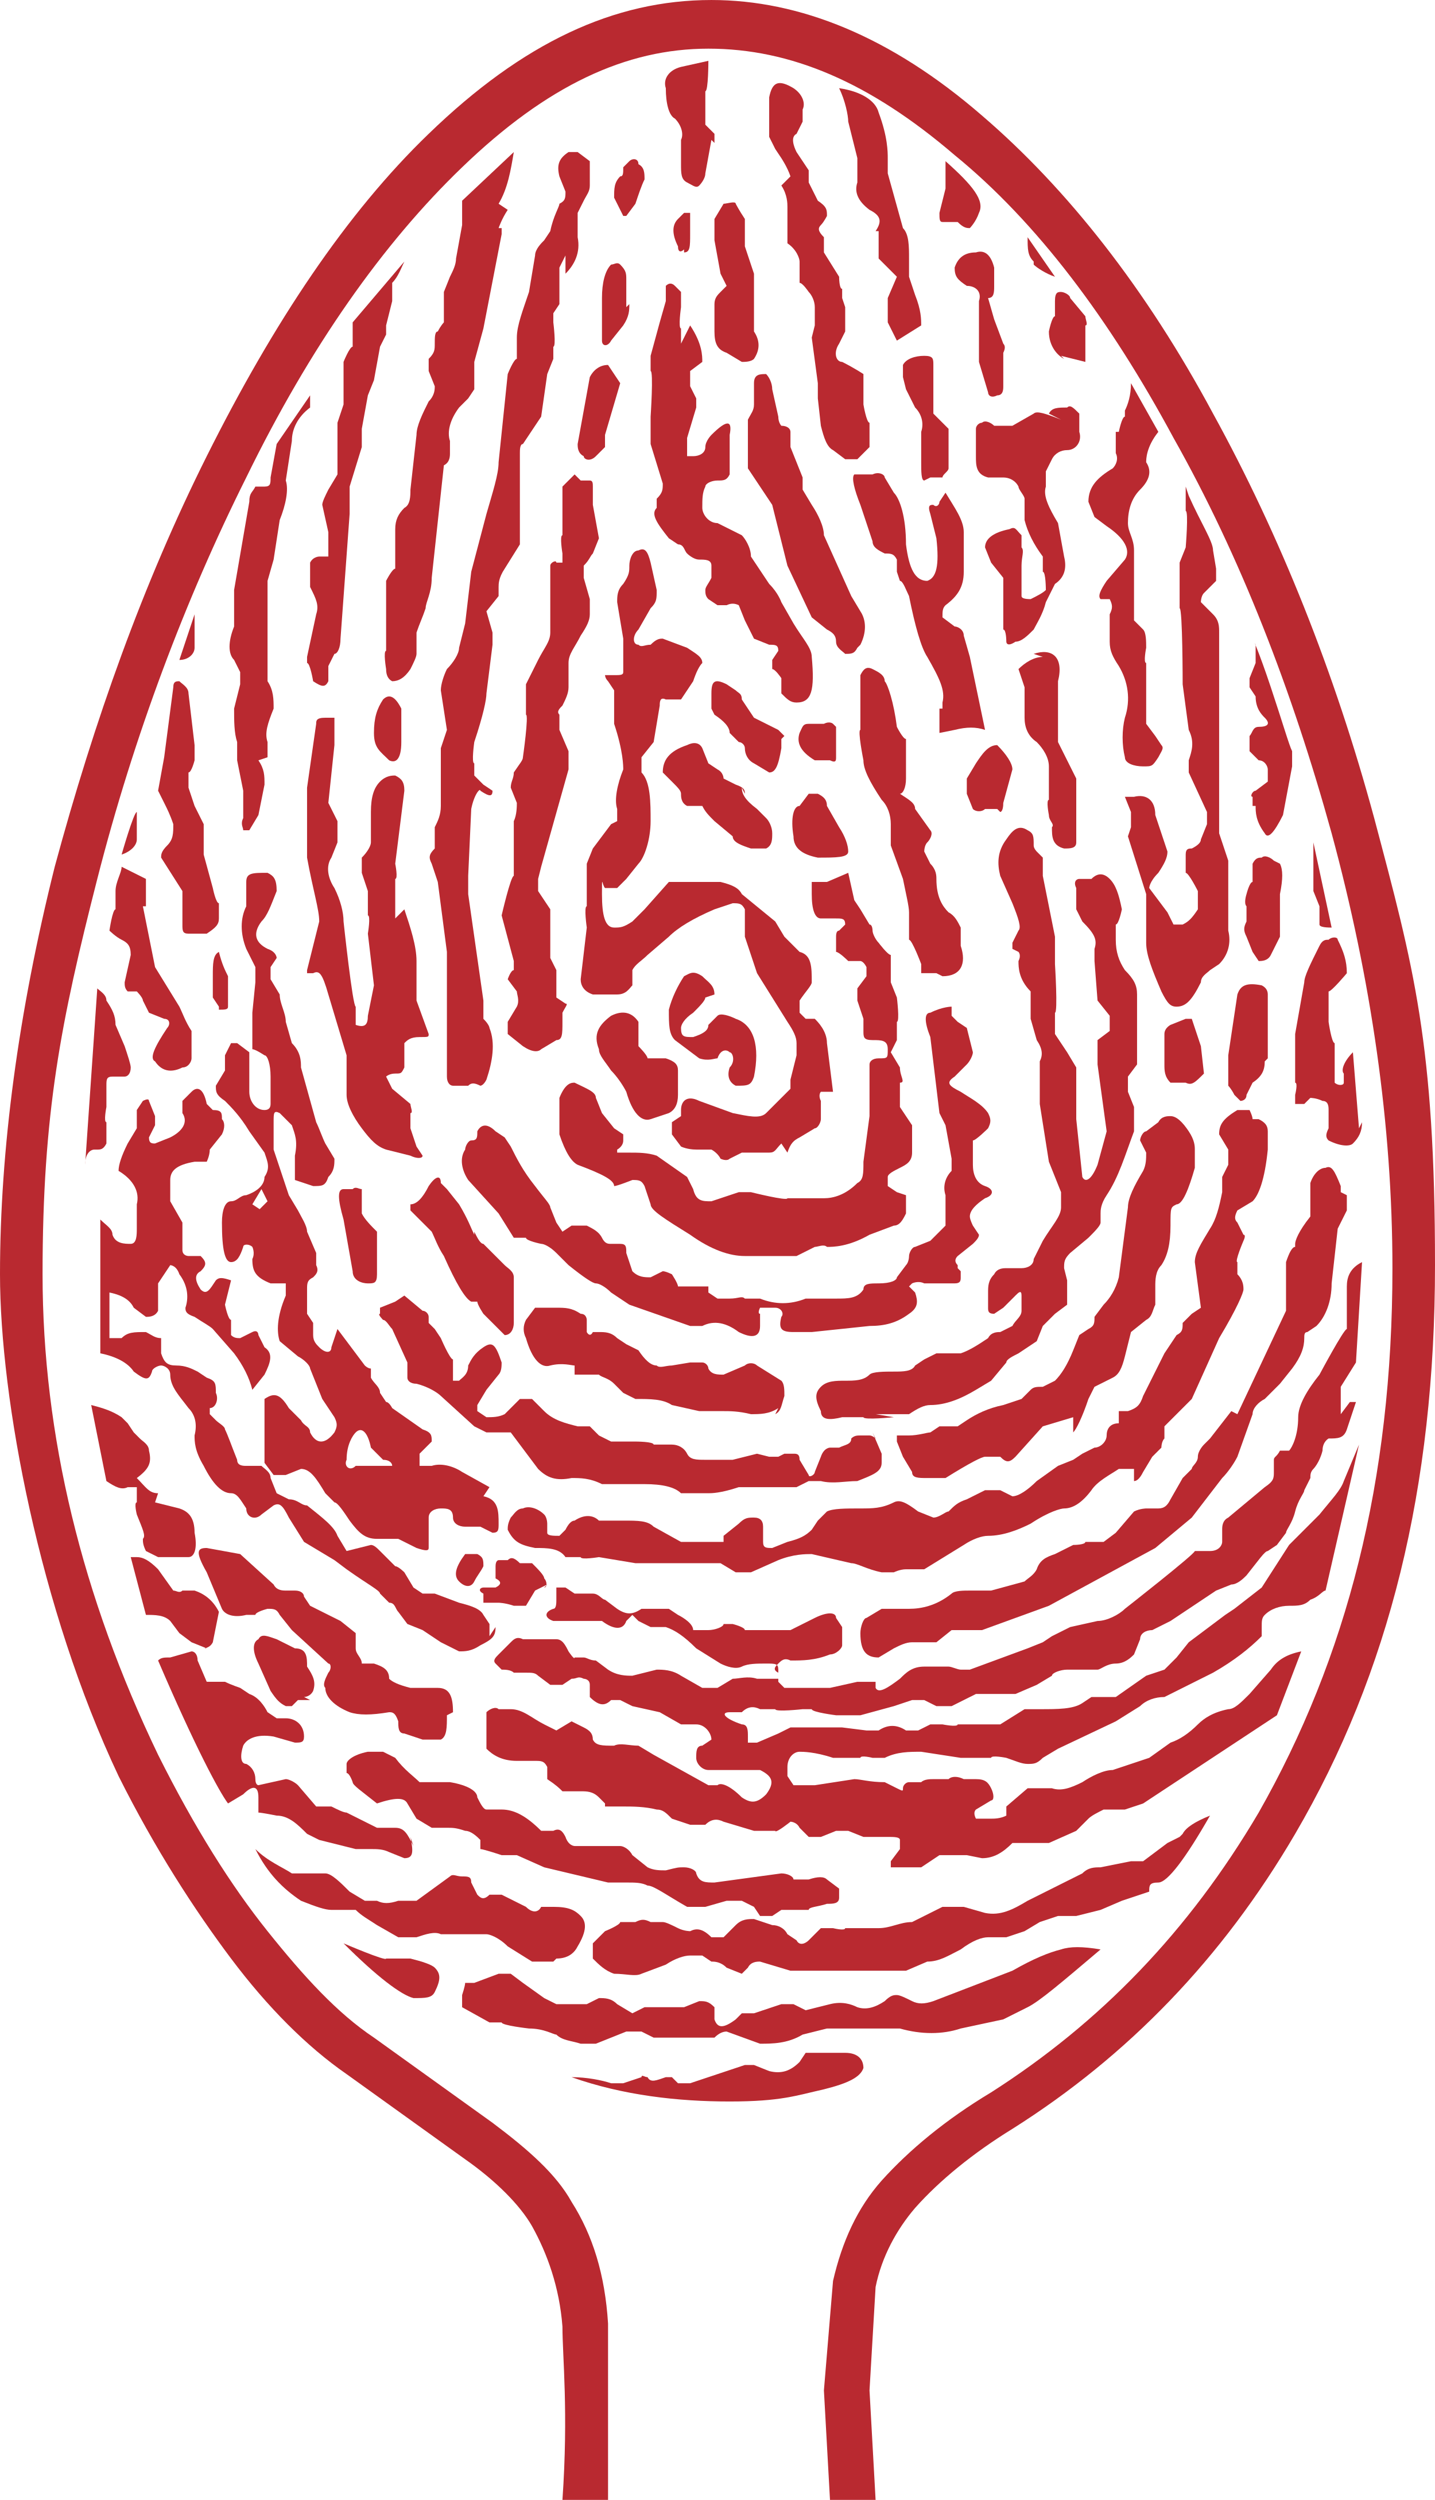
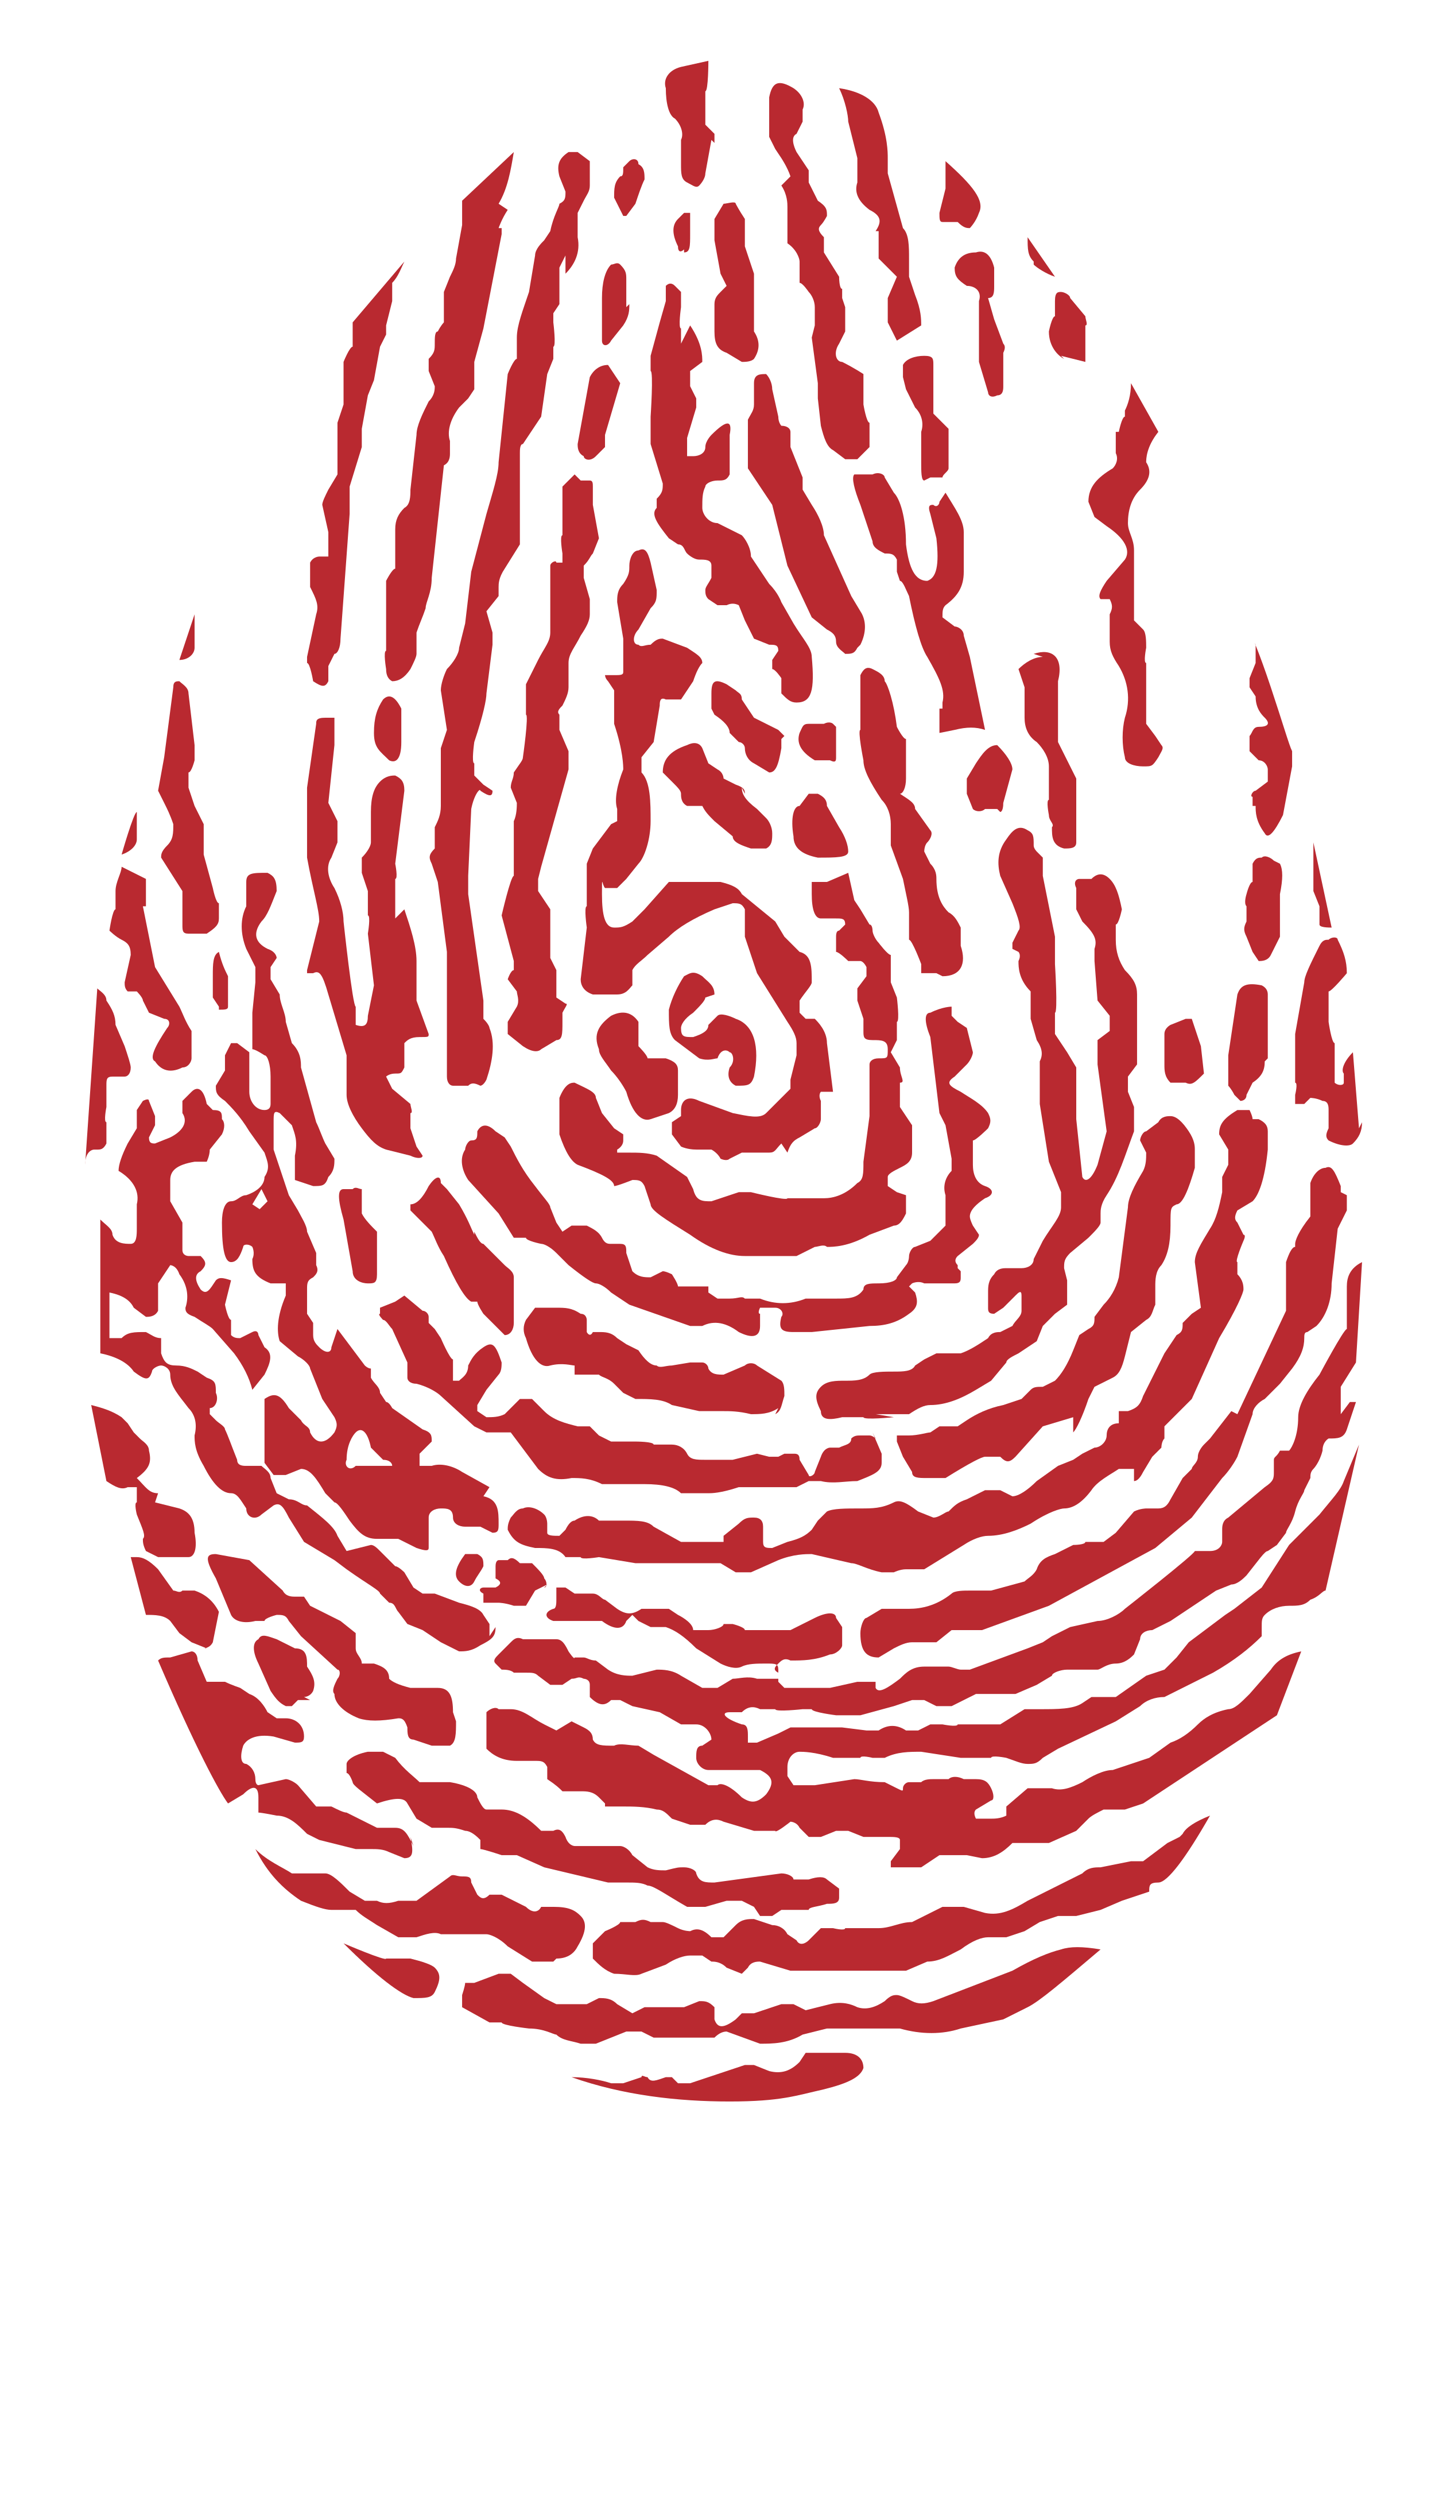
<svg xmlns="http://www.w3.org/2000/svg" data-name="Ristorante" viewBox="0 0 47.2 82.2">
  <defs>
    <style>
      .cls-1 {
        isolation: isolate;
      }
      .cls-2 {
        mix-blend-mode: multiply;
      }
      .cls-3 {
        fill: #b92930;
      }
    </style>
  </defs>
  <g class="cls-1">
    <g id="Layer_1" data-name="Layer 1">
      <g class="cls-2">
        <g>
          <path class="cls-3" d="M44.1,46.5v-.9l.5-.8.2-3.3c-.4.2-.5.5-.5.8v1.4c-.1,0-.9,1.5-.9,1.5-.4.5-.7,1-.7,1.4,0,.6-.2,1-.3,1.1h-.3c-.1.2-.2.2-.2.3v.4c0,.2,0,.3-.3.5l-1.2,1c-.2.1-.2.3-.2.4v.4c0,.1-.1.3-.4.3h-.5c0,.1-2.3,1.9-2.3,1.9-.2.2-.6.4-.9.4l-.9.2-.6.3-.3.2-.5.2-1.9.7h-.3c-.1,0-.3-.1-.4-.1h-.8c-.4,0-.6.2-.8.4-.4.3-.7.5-.8.3v-.2h-.6l-.9.2h-1.5l-.2-.2v-.3c-.2-.1-.1-.2,0-.3s.2-.2.4-.1c.4,0,.8,0,1.3-.2.2,0,.4-.2.4-.3v-.6l-.2-.3c0-.2-.3-.2-.7,0l-.8.4h-1.5c0-.1-.4-.2-.4-.2h-.3c0,.1-.3.2-.5.2h-.5c0-.2-.3-.4-.5-.5l-.3-.2h-.9c-.3.2-.5.2-.8,0l-.4-.3c-.1,0-.2-.2-.4-.2h-.6l-.3-.2h-.3v.4c0,.1,0,.3-.1.3-.3.1-.3.3,0,.4h1.6c.4.3.7.3.8,0l.2-.2.2.2.4.2h.5c.3.1.6.3,1,.7l.8.5c.2.1.5.2.7.1.2-.1.5-.1.8-.1s.4,0,.4.2v.3h-.7c-.3-.1-.6,0-.8,0l-.5.3h-.5l-.7-.4c-.3-.2-.6-.2-.8-.2l-.8.2c-.2,0-.5,0-.8-.2l-.4-.3c-.2,0-.3-.1-.4-.1h-.3c0,.1-.2-.2-.2-.2-.1-.2-.2-.4-.4-.4h-1.1c-.2-.1-.3,0-.4.1l-.4.4c-.1.1-.2.2-.1.3l.2.2c.1,0,.3,0,.4.1h.4c.2,0,.3,0,.4.1l.4.3h.4l.3-.2c.2,0,.2-.1.4,0,0,0,.2,0,.2.2v.4c.3.3.5.3.7.1h.3l.4.2.9.2.7.4h.5c.3,0,.5.3.5.5l-.3.2c-.2,0-.2.2-.2.4s.2.4.4.4h1.7c.4.2.5.4.2.8-.3.3-.5.3-.8.1-.4-.4-.7-.5-.8-.4h-.3l-1.8-1-.5-.3c-.3,0-.6-.1-.8,0-.4,0-.6,0-.7-.2,0-.2-.1-.3-.3-.4l-.4-.2-.5.3-.4-.2c-.4-.2-.7-.5-1.1-.5h-.4c-.1-.1-.3,0-.4.1v1.2c.2.2.5.4,1,.4h.6c.2,0,.3,0,.4.2v.4c.3.2.4.3.5.4h.6c.2,0,.4,0,.6.2l.2.2v.1h.6c.3,0,.7,0,1.1.1.2,0,.3.1.5.3l.6.2h.5c.2-.2.4-.2.6-.1l1,.3h.7c0,.1.5-.3.5-.3,0,0,.2,0,.3.2l.3.3h.4l.5-.2h.4l.5.2h.8c.2,0,.4,0,.4.1v.3l-.3.4v.2h1l.6-.4h.9l.5.1c.4,0,.7-.2,1-.5h1.2l.9-.4.4-.4c.1-.1.3-.2.5-.3h.7l.6-.2,4.4-2.9.8-2.1c-.5.1-.8.3-1,.6l-.7.8c-.3.3-.5.5-.7.5-.5.1-.8.3-1,.5-.3.3-.6.5-.9.6l-.7.5-1.2.4c-.3,0-.7.2-1,.4-.4.2-.7.3-1,.2h-.8l-.7.6v.3c-.2.1-.4.1-.5.1h-.5q-.1-.2,0-.3l.5-.3c.1,0,.1-.2,0-.4s-.2-.3-.5-.3h-.4c-.2-.1-.4-.1-.5,0h-.5c-.1,0-.3,0-.4.1h-.4c-.1,0-.2.1-.2.2s0,.1-.2,0l-.4-.2c-.5,0-.8-.1-1-.1l-1.3.2h-.7l-.2-.3v-.3c0-.3.2-.5.4-.5.1,0,.5,0,1.1.2h.9c0-.1.4,0,.4,0h.4c.4-.2.8-.2,1.2-.2l1.3.2h1c0-.1.5,0,.5,0,.3.1.5.2.7.2s.3,0,.5-.2l.5-.3,1.9-.9.8-.5c.2-.2.5-.3.8-.3l1.6-.8c.7-.4,1.2-.8,1.6-1.2v-.3c0-.2,0-.3.1-.4.2-.2.5-.3.8-.3s.5,0,.7-.2c.3-.1.4-.3.5-.3l1.1-4.8-.5,1.2c-.1.3-.4.6-.8,1.1l-1,1-.9,1.4-.9.7-.3.2-1.2.9-.4.5-.4.4-.6.2-1,.7h-.8l-.3.2c-.3.2-.8.2-1.4.2s-.4,0-.5,0l-.8.5h-1.4c0,.1-.5,0-.5,0h-.4l-.4.2h-.4c-.3-.2-.6-.2-.9,0h-.4l-.8-.1h-1.7l-.4.2-.7.3h-.3v-.2c0-.2,0-.4-.2-.4-.6-.2-.7-.4-.4-.4h.4c.2-.2.4-.2.6-.1h.5c0,.1.9,0,.9,0h.3c0,.1.8.2.8.2h.8l1.1-.3.6-.2h.4l.4.2h.5l.8-.4h1.3l.7-.3.5-.3c0-.1.3-.2.5-.2h1c.1,0,.3-.2.6-.2s.5-.2.6-.3l.2-.5c0-.2.2-.3.4-.3l.6-.3.6-.4.9-.6.5-.2c.2,0,.4-.2.5-.3.4-.5.6-.8.7-.8l.3-.2.3-.4c0-.1.2-.3.3-.7.1-.4.3-.6.3-.7l.2-.4c0-.1,0-.2.1-.3,0,0,.2-.2.3-.6,0-.3.2-.4.2-.4.3,0,.5,0,.6-.3l.3-.9h-.2l-.3.4Z" />
          <path class="cls-3" d="M40.5,46.4l-.7.9-.2.2s-.2.2-.2.4-.2.3-.2.4l-.3.3-.4.7c-.1.2-.2.3-.4.3h-.4s-.2,0-.4.1l-.6.7-.4.3h-.6c0,.1-.4.1-.4.1l-.6.3c-.3.1-.5.2-.6.5-.1.2-.3.3-.4.4l-1.1.3h-.7c-.2,0-.5,0-.6.1-.5.4-1,.5-1.4.5h-.9l-.5.3c-.1,0-.2.3-.2.5,0,.6.2.8.6.8l.5-.3c.2-.1.4-.2.6-.2h.8l.5-.4h1l2.2-.8,3.5-1.9,1.2-1,1-1.3c.2-.2.4-.5.5-.7l.5-1.4c0-.2.2-.4.4-.5l.5-.5.4-.5c.3-.4.4-.7.4-1,0-.1,0-.2.1-.2l.3-.2c.3-.3.5-.8.5-1.4l.2-1.8.3-.6v-.5l-.2-.1v-.2c-.2-.5-.3-.7-.5-.6-.2,0-.4.2-.5.5v1.1c-.4.5-.5.8-.5.9v.1h0c-.1,0-.2.2-.3.5v1.6l-1.6,3.4h0l-.2-.1Z" />
          <path class="cls-3" d="M37.3,48.7c.1,0,.2-.1.3-.3l.3-.5.3-.3s0-.2.1-.3v-.4l.9-.9.9-2c.6-1,.8-1.5.8-1.6s0-.3-.2-.5v-.4c-.1,0,.2-.7.2-.7,0,0,.1-.2,0-.2l-.2-.4c-.1-.1-.1-.2,0-.4l.5-.3c.2-.2.4-.7.5-1.7v-.6c0-.2-.1-.3-.3-.4h-.2c0-.1-.1-.3-.1-.3h-.4c-.5.3-.6.5-.6.8l.3.5v.5l-.2.4v.5c-.1.5-.2.9-.4,1.2-.3.5-.5.8-.5,1.1l.2,1.5-.3.2-.3.3c0,.2,0,.3-.2.4l-.4.6-.7,1.4c-.1.3-.2.4-.5.5h-.3v.4c-.3,0-.4.2-.4.4s-.2.4-.4.4l-.4.2-.3.2-.5.2-.7.5c-.3.3-.6.5-.8.5l-.4-.2h-.5l-.6.3c-.3.1-.4.2-.6.4-.1,0-.3.2-.5.2l-.5-.2c-.4-.3-.6-.4-.8-.3-.4.2-.7.2-1.1.2-.5,0-.9,0-1.1.1l-.3.3-.2.3c-.2.2-.4.3-.8.4l-.5.2c-.2,0-.3,0-.3-.2v-.5c0-.2-.1-.3-.3-.3s-.3,0-.5.2l-.5.4v.2h-1.4l-.9-.5c-.2-.2-.5-.2-1-.2h-.8c-.2-.2-.5-.2-.8,0-.1,0-.2.1-.3.3l-.2.2c-.2,0-.4,0-.4-.1v-.3s0-.2-.1-.3c-.2-.2-.5-.3-.7-.2-.2,0-.3.2-.4.3-.1.2-.1.3-.1.4.2.4.4.5.9.6.4,0,.8,0,1,.3h.5c0,.1.6,0,.6,0l1.2.2h2.8l.5.3h.5l.9-.4c.5-.2.9-.2,1.1-.2l1.3.3c.2,0,.5.2,1,.3h.4s.2-.1.4-.1h.6l1.3-.8c.3-.2.6-.3.8-.3.5,0,1-.2,1.4-.4.6-.4,1-.5,1.1-.5.3,0,.6-.2.9-.6.2-.3.6-.5.9-.7h.5v.4Z" />
          <path class="cls-3" d="M35.3,47.1c.1-.1.3-.5.5-1.1l.2-.4.6-.3c.2-.1.3-.3.4-.7l.2-.8.5-.4c.2-.1.2-.3.3-.5v-.6c0-.2,0-.5.2-.7.2-.3.3-.7.3-1.3s0-.6.2-.7c.2,0,.4-.5.6-1.2v-.6c0-.1,0-.3-.2-.6-.2-.3-.4-.5-.6-.5-.1,0-.3,0-.4.2l-.4.3c-.1,0-.2.2-.2.3l.2.4c0,.2,0,.4-.1.6-.3.5-.5.9-.5,1.2l-.3,2.3c-.1.4-.3.7-.5.9l-.3.4c0,.2,0,.3-.2.4l-.3.2-.2.5c-.2.5-.4.8-.6,1l-.4.2c-.2,0-.3,0-.4.1l-.3.3-.6.2c-.5.1-.9.3-1.2.5l-.3.2h-.6l-.3.2c-.1,0-.4.1-.7.1h-.4v.2l.2.5.3.5c0,.2.2.2.5.2h.6c.8-.5,1.2-.7,1.3-.7h.5c.2.2.3.2.5,0l.9-1,1-.3h0v.5Z" />
          <path class="cls-3" d="M39.1,60.1l-.3.3-.4.2-.8.6h-.4l-1,.2c-.2,0-.4,0-.6.2l-1.8.9c-.5.3-.9.5-1.4.4l-.7-.2h-.7l-1,.5c-.4,0-.7.2-1.1.2h-1.1c0,.1-.4,0-.4,0h-.4l-.4.4c-.1.1-.3.2-.4,0l-.3-.2c-.1-.2-.3-.3-.5-.3l-.6-.2c-.2,0-.4,0-.6.2l-.4.4h-.4c-.3-.3-.5-.3-.7-.2,0,0-.2,0-.4-.1-.2-.1-.4-.2-.5-.2h-.4c-.2-.1-.3-.1-.5,0h-.5c0,.1-.5.3-.5.3l-.4.4v.5c.2.2.4.4.7.5.4,0,.7.1.9,0l.8-.3c.3-.2.6-.3.8-.3h.4l.3.2c.1,0,.3,0,.5.2l.5.2.2-.2c.1-.2.3-.2.4-.2l1,.3h3.8l.7-.3c.4,0,.7-.2,1.1-.4.4-.3.7-.4.9-.4h.6l.6-.2.5-.3.6-.2h.6l.8-.2.7-.3.9-.3c0-.2,0-.3.3-.3s.9-.8,1.7-2.2c-.5.2-.8.4-.9.6" />
          <path class="cls-3" d="M33.8,66c.4-.2,1.1-.8,2.4-1.9-.6-.1-1-.1-1.3,0-.4.1-.9.3-1.6.7l-2.6,1c-.3.1-.5.1-.7,0s-.4-.2-.5-.2-.2,0-.4.2c-.3.2-.6.3-.9.2-.2-.1-.5-.2-.9-.1l-.8.2-.4-.2h-.4l-.9.3h-.4l-.2.2c-.4.3-.6.3-.7,0v-.4c-.2-.2-.3-.2-.5-.2l-.5.2h-1.3l-.4.2-.5-.3c-.2-.2-.4-.2-.6-.2l-.4.2h-1l-.4-.2-.7-.5-.4-.3h-.4l-.8.3h-.3c0,.1-.1.4-.1.4v.4l.9.5h.4c0,.1.9.2.9.2.5,0,.8.2.9.2.2.2.5.2.8.3h.5l1-.4h.5l.4.2h2q.2-.2.4-.2l1.1.4c.4,0,.9,0,1.4-.3l.8-.2h2.4c.7.2,1.4.2,2,0l1.4-.3,1-.5h0l-.2.1Z" />
          <path class="cls-3" d="M25,63h.4l.3-.2h.9c0-.1.3-.1.6-.2.2,0,.4,0,.4-.2v-.3l-.4-.3c-.1-.1-.3-.1-.6,0h-.5c0-.1-.2-.2-.4-.2l-2.2.3c-.3,0-.5,0-.6-.3,0-.1-.2-.2-.4-.2s-.2,0-.6.1c-.2,0-.4,0-.6-.1l-.5-.4c-.1-.2-.3-.3-.4-.3h-1.5s-.2,0-.3-.3c-.1-.2-.2-.3-.4-.2h-.4c-.5-.5-.9-.7-1.3-.7h-.5c-.1,0-.2-.2-.3-.4,0-.2-.3-.4-.9-.5h-1c-.2-.2-.5-.4-.8-.8,0,0-.2-.1-.4-.2h-.5c-.5.1-.7.3-.7.4v.3c.1,0,.2.3.2.3,0,.1.3.3.8.7.6-.2.9-.2,1,0l.3.5.5.3h.5c.2,0,.3,0,.6.1.2,0,.4.2.5.3v.3c.1,0,.7.2.7.2h.5l.9.4,2.1.5h.6c.3,0,.5,0,.7.1.2,0,.6.3,1.3.7h.6l.7-.2h.5l.4.2h0l.2.3Z" />
          <path class="cls-3" d="M26.3,67.8c-.3.3-.6.4-1,.3l-.5-.2h-.3l-1.8.6h-.4l-.2-.2h-.2c-.3.1-.5.2-.6,0-.1,0-.2-.1-.2,0l-.6.2h-.4c-.3-.1-.8-.2-1.3-.2,1.7.6,3.5.8,5.2.8s2.2-.2,3.1-.4c.8-.2,1.2-.4,1.3-.7,0-.3-.2-.5-.6-.5h-1.3l-.2.3Z" />
          <path class="cls-3" d="M18.3,64.4c.4,0,.6-.2.7-.4.3-.5.3-.8.1-1-.2-.2-.4-.3-.9-.3h-.4c-.1.2-.3.2-.5,0l-.8-.4h-.4c-.2.2-.3.1-.4,0l-.2-.4c0-.2-.1-.2-.3-.2s-.3-.1-.4,0l-1.1.8h-.6c-.3.1-.5.1-.7,0h-.4l-.5-.3c-.3-.3-.6-.6-.8-.6h-1.1c-.3-.2-.8-.4-1.2-.8.4.8.9,1.3,1.5,1.7.5.2.8.3,1,.3h.8c.2.2.4.3.7.5l.7.4h.6c.3-.1.6-.2.8-.1h1.5c.1,0,.4.1.7.4l.8.5h.7" />
          <path class="cls-3" d="M13.2,64.4h-.5c0,.1-1.4-.5-1.4-.5,1.1,1.1,1.9,1.7,2.3,1.8.4,0,.6,0,.7-.2.2-.4.2-.6,0-.8-.1-.1-.4-.2-.8-.3h-.3Z" />
          <path class="cls-3" d="M28.8,46.5h1.1c.3-.2.5-.3.7-.3.5,0,1-.2,1.5-.5l.5-.3.5-.6c0-.1.2-.2.4-.3l.6-.4.2-.5.4-.4.4-.3v-.8l-.1-.4c0-.2,0-.3.2-.5l.6-.5c.2-.2.4-.4.4-.5v-.3c0-.1,0-.3.2-.6.4-.6.6-1.3.9-2.1v-.8l-.2-.5v-.5l.3-.4v-2.3c0-.3-.1-.5-.4-.8-.2-.3-.3-.6-.3-1v-.5c.1,0,.2-.5.2-.5-.1-.5-.2-.8-.4-1s-.4-.2-.6,0h-.4c-.1,0-.2.1-.1.3v.7l.2.4c.4.4.5.6.4.9v.4l.1,1.3.4.5v.5l-.4.3v.8l.3,2.2-.3,1.1c-.2.5-.4.6-.5.4l-.2-1.9v-1.7l-.3-.5-.4-.6v-.7c.1,0,0-1.6,0-1.6v-.9l-.4-2v-.6l-.2-.2s-.1-.1-.1-.2c0-.3,0-.4-.2-.5-.3-.2-.5,0-.7.3-.3.4-.3.8-.2,1.2l.4.9c.2.5.3.8.2.9l-.2.4v.2l.2.1s.1.1,0,.3c0,.2,0,.6.4,1v.9l.2.7c.2.3.2.5.1.7v1.4l.3,1.9.4,1v.5c0,.3-.3.6-.6,1.1l-.3.6c0,.2-.2.3-.4.3h-.5c-.1,0-.3,0-.4.2-.2.2-.2.4-.2.6v.5c0,.1,0,.2.2.2l.3-.2.4-.4c.1-.1.2-.2.2,0v.5c0,.2-.2.3-.3.5l-.4.2c-.1,0-.3,0-.4.2-.3.2-.6.4-.9.5h-.8l-.4.2-.3.2c-.1.2-.4.2-.7.2s-.7,0-.8.1c-.2.2-.5.2-.8.2s-.6,0-.8.2c-.2.2-.2.4,0,.8,0,.3.3.3.7.2h.7c0,.1,1,0,1,0h0l-.6-.1Z" />
          <path class="cls-3" d="M28.8,47.3s-.1-.1-.2-.1h-.3c-.1,0-.2,0-.3.1,0,.2-.2.2-.4.3h-.3s-.2,0-.3.3l-.2.5c0,.1-.2.2-.2.1l-.3-.5c0-.2-.1-.2-.2-.2h-.3l-.2.1h-.3l-.4-.1-.8.2h-.9c-.3,0-.5,0-.6-.2s-.3-.3-.5-.3h-.6c0-.1-.6-.1-.6-.1h-.8l-.4-.2-.3-.3h-.4c-.4-.1-.8-.2-1.1-.5l-.4-.4h-.4l-.2.2-.3.3c-.2.1-.4.1-.6.1l-.3-.2v-.2l.3-.5.4-.5c.1-.1.1-.3.1-.4-.2-.6-.3-.7-.6-.5-.3.2-.4.4-.5.6,0,.3-.2.4-.3.5h-.2v-.7c-.1,0-.4-.7-.4-.7l-.2-.3-.2-.2v-.2c0-.1-.1-.2-.2-.2l-.6-.5-.3.2-.5.2v.2c-.1,0,.1.2.1.2.1,0,.2.2.3.3l.5,1.1v.5c0,.1.1.2.3.2.4.1.7.3.8.4l1.1,1,.4.2h.8l.9,1.2c.3.3.6.4,1.1.3.3,0,.6,0,1,.2h1.4c.6,0,1,.1,1.2.3h.9c.1,0,.4,0,1-.2h1.9l.4-.2h.4c.4.1.8,0,1.2,0,.5-.2.8-.3.8-.6v-.3l-.3-.7h0l.1.2Z" />
          <path class="cls-3" d="M25.5,46.5c.2-.1.2-.3.3-.6,0-.2,0-.4-.1-.5l-.8-.5c-.1-.1-.3-.1-.4,0l-.7.3c-.2,0-.4,0-.5-.2,0-.1-.1-.2-.2-.2h-.4l-.6.1c-.2,0-.4.1-.5,0-.2,0-.4-.2-.6-.5,0,0-.2-.1-.4-.2l-.3-.2c-.2-.2-.4-.2-.6-.2h-.2c-.1.2-.2,0-.2,0v-.4s0-.2-.2-.2c-.3-.2-.5-.2-.8-.2h-.7l-.3.4c-.1.2-.1.4,0,.6.2.7.5,1,.8.9.4-.1.7,0,.8,0v.3h.8c.1.1.3.1.5.3l.3.3.4.2c.5,0,.9,0,1.2.2l.9.2h.8c.2,0,.5,0,.9.1.3,0,.6,0,.9-.2" />
          <path class="cls-3" d="M17.9,52.2c.1,0,.1-.2,0-.3,0-.1-.2-.3-.4-.5h-.4c-.2-.2-.3-.2-.4-.1h-.3s-.1,0-.1.2v.4c.2.1.2.2,0,.3h-.4c-.1,0-.2.1,0,.2v.3h.5s.2,0,.5.1h.4l.3-.5.4-.2h0l-.1.1Z" />
          <path class="cls-3" d="M16.1,48.9l-.9-.5c-.3-.2-.7-.3-1-.2h-.4v-.4l.4-.4c0-.2,0-.3-.3-.4l-1-.7s-.1-.2-.2-.2l-.2-.3c0-.2-.2-.3-.3-.5v-.3c-.1,0-.2-.1-.2-.1l-.9-1.2-.2.6c0,.2-.2.2-.4,0-.1-.1-.2-.2-.2-.4v-.4l-.2-.3v-.8c0-.2,0-.3.2-.4.1-.1.2-.2.1-.4v-.4l-.3-.7c0-.2-.2-.5-.3-.7l-.3-.5-.5-1.5v-.9c0-.3,0-.4.2-.3l.4.4c.1.3.2.5.1,1v.8s.3.1.6.2c.3,0,.4,0,.5-.3.2-.2.2-.4.2-.6l-.3-.5c-.1-.2-.2-.5-.3-.7l-.5-1.8c0-.2,0-.5-.3-.8l-.2-.7c0-.3-.2-.6-.2-.9l-.3-.5v-.4l.2-.3s0-.2-.3-.3c-.4-.2-.5-.5-.2-.9.2-.2.3-.5.5-1,0-.4-.1-.5-.3-.6-.5,0-.7,0-.7.3v.8c-.2.4-.2.9,0,1.4l.3.6v.5l-.1,1v1.2c.1,0,.4.2.4.2.1,0,.2.3.2.7v.9q0,.2-.2.2c-.3,0-.5-.3-.5-.6v-1.3l-.4-.3h-.2l-.2.4v.5l-.3.5c0,.2,0,.3.3.5.2.2.5.5.8,1l.5.7c.1.3.2.5,0,.8,0,.3-.3.5-.6.6-.2,0-.3.2-.5.2s-.3.3-.3.7c0,.9.1,1.3.3,1.3s.3-.2.4-.5c0-.1.2-.1.3,0,0,0,.1.2,0,.4,0,.4.1.6.6.8h.5v.4c-.3.7-.3,1.2-.2,1.5l.6.5c.2.1.4.3.4.4l.4,1,.4.6c.1.2.1.3,0,.5-.3.4-.6.4-.8,0,0-.2-.2-.2-.3-.4l-.4-.4c-.3-.5-.5-.5-.8-.3v2.1l.3.4h.4l.5-.2c.3,0,.5.3.8.8l.3.3c.1,0,.3.3.5.6.3.4.5.6.9.6h.7l.6.3c.3.1.4.1.4,0v-1c0-.2.2-.3.4-.3s.4,0,.4.3c0,.2.2.3.4.3h.5l.4.2c.2,0,.2-.1.2-.3,0-.4,0-.8-.5-.9M12.6,48c.2,0,.3.1.3.2h-1.2c-.2.2-.4,0-.3-.2,0-.5.2-.8.3-.9.2-.2.4,0,.5.5l.4.4h0ZM8.6,39.8l-.3-.2.3-.5.2.4-.3.3h.1Z" />
          <path class="cls-3" d="M16.1,53.8v-.4l-.2-.3c-.1-.2-.4-.3-.8-.4l-.8-.3h-.4l-.3-.2-.3-.5s-.2-.2-.3-.2l-.5-.5c-.1-.1-.2-.2-.3-.2l-.8.2-.3-.5c-.1-.3-.5-.6-1-1-.2,0-.3-.2-.6-.2l-.4-.2-.2-.5c0-.2-.2-.3-.3-.4h-.5c-.1,0-.3,0-.3-.2-.2-.5-.3-.8-.4-1,0-.1-.2-.2-.3-.3l-.2-.2v-.2c.2,0,.3-.3.2-.5,0-.3,0-.4-.3-.5l-.3-.2c-.2-.1-.4-.2-.7-.2s-.4-.1-.5-.4v-.5c-.2,0-.3-.1-.5-.2-.4,0-.6,0-.8.2h-.4v-1.5c.5.1.7.3.8.5l.4.3c.1,0,.3,0,.4-.2v-.9l.4-.6s.2,0,.3.3c.3.4.3.8.2,1.1,0,.1,0,.2.3.3.3.2.5.3.6.4l.7.8c.3.4.5.8.6,1.2l.4-.5c.2-.4.3-.7,0-.9l-.2-.4s0-.2-.2-.1l-.4.2c-.1,0-.2,0-.3-.1v-.5c-.1,0-.2-.5-.2-.5l.2-.8c-.3-.1-.4-.1-.5,0-.2.3-.3.5-.5.3-.2-.3-.2-.5,0-.6.2-.2.2-.3,0-.5h-.4s-.2,0-.2-.2v-.9l-.4-.7v-.7c0-.3.2-.5.8-.6h.4s.1-.2.1-.4l.4-.5c.1-.2.1-.4,0-.5,0-.2,0-.3-.3-.3l-.2-.2c-.1-.5-.3-.6-.5-.4l-.3.3v.4c.2.3,0,.6-.4.8l-.5.2c-.1,0-.2,0-.2-.2l.2-.4v-.3l-.2-.5q0-.1-.2,0l-.2.3v.6l-.3.5c-.2.4-.3.7-.3.9.5.3.7.7.6,1.1v.8c0,.2,0,.5-.2.5s-.5,0-.6-.3c0-.2-.2-.3-.4-.5v4.4c.5.1.9.3,1.1.6.4.3.5.3.6,0,0-.1.2-.2.3-.2s.3.1.3.3c0,.4.3.7.6,1.1.2.2.3.5.2.9,0,.2,0,.5.3,1,.3.6.6.9.9.9.2,0,.3.2.5.5,0,.3.3.4.5.2l.4-.3c.2-.1.3,0,.5.4l.5.8,1,.6.4.3c.7.5,1.1.7,1.1.8l.3.3c.2,0,.2.2.3.3l.3.4.5.2.6.4.6.3c.2,0,.4,0,.7-.2.4-.2.5-.3.5-.6" />
          <path class="cls-3" d="M15.6,52c.1-.2.2-.3.3-.5,0-.2,0-.3-.2-.4h-.4c-.3.4-.4.7-.2.9s.4.2.5,0" />
-           <path class="cls-3" d="M14.9,56.3c0-.5-.1-.8-.5-.8h-.9c-.4-.1-.6-.2-.7-.3,0-.3-.2-.4-.5-.5h-.4c0-.2-.2-.3-.2-.5v-.5l-.5-.4-1-.5-.2-.3c0-.1-.1-.2-.3-.2h-.3c-.1,0-.3,0-.4-.2l-1.1-1-1.1-.2c-.3,0-.4.1,0,.8l.5,1.2c.1.2.4.3.8.2h.3c0-.1.4-.2.4-.2.2,0,.3,0,.4.2l.4.5,1.2,1.1c.1,0,.1.2,0,.3-.1.2-.2.4-.1.5,0,.3.3.6.8.8.3.1.7.1,1.3,0,.1,0,.2,0,.3.3,0,.2,0,.4.2.4l.6.2h.6c.2-.1.2-.4.2-.8" />
+           <path class="cls-3" d="M14.9,56.3c0-.5-.1-.8-.5-.8h-.9c-.4-.1-.6-.2-.7-.3,0-.3-.2-.4-.5-.5h-.4c0-.2-.2-.3-.2-.5v-.5l-.5-.4-1-.5-.2-.3h-.3c-.1,0-.3,0-.4-.2l-1.1-1-1.1-.2c-.3,0-.4.1,0,.8l.5,1.2c.1.2.4.3.8.2h.3c0-.1.4-.2.4-.2.2,0,.3,0,.4.2l.4.5,1.2,1.1c.1,0,.1.2,0,.3-.1.2-.2.4-.1.5,0,.3.3.6.8.8.3.1.7.1,1.3,0,.1,0,.2,0,.3.3,0,.2,0,.4.2.4l.6.2h.6c.2-.1.2-.4.2-.8" />
          <path class="cls-3" d="M13.6,60.7c-.2-.4-.3-.6-.6-.6h-.6l-1-.5c-.1,0-.3-.1-.5-.2h-.5l-.6-.7c-.1-.1-.3-.2-.4-.2l-.9.2s-.1,0-.1-.2-.1-.4-.3-.5c-.2,0-.2-.3-.1-.6.1-.2.4-.4,1-.3l.7.2c.2,0,.3,0,.3-.2,0-.4-.3-.6-.6-.6h-.3l-.3-.2c-.1-.2-.3-.5-.6-.6l-.3-.2s-.3-.1-.5-.2h-.6l-.3-.7c0-.2-.1-.3-.2-.3l-.7.2c-.2,0-.3,0-.4.1,1.2,2.8,2,4.3,2.3,4.7l.5-.3c.3-.3.5-.3.5.1v.5c.1,0,.6.1.6.1.4,0,.7.3,1,.6l.4.2,1.2.3h.5c.2,0,.4,0,.6.1l.5.2c.3,0,.3-.2.2-.7" />
          <path class="cls-3" d="M10,55.8s.2,0,.3-.2c.1-.3,0-.5-.2-.8,0-.3,0-.6-.4-.6l-.6-.3c-.3-.1-.5-.2-.6,0-.2.1-.2.4,0,.8l.4.9c.2.3.3.4.5.5h.2l.2-.2h.4" />
          <path class="cls-3" d="M5.2,49.1c-.3,0-.4-.2-.7-.5.4-.3.5-.5.4-.9,0-.2-.2-.3-.3-.4l-.2-.2-.2-.3-.2-.2c-.3-.2-.6-.3-1-.4l.5,2.5c.3.2.5.3.7.2h.3v.5c-.1,0,0,.4,0,.4.2.5.3.7.2.8,0,.1,0,.2.1.4l.4.2h1c.2,0,.3-.3.2-.8,0-.5-.2-.7-.5-.8l-.8-.2.1-.3Z" />
          <path class="cls-3" d="M6.7,54.2s.2,0,.3-.2l.2-1c-.2-.4-.5-.6-.8-.7h-.4c-.1.1-.2,0-.3,0l-.5-.7c-.3-.3-.5-.4-.7-.4h-.2l.5,1.9c.3,0,.6,0,.8.2l.3.4.4.3.5.2h-.1Z" />
-           <path class="cls-3" d="M39,16v.8c.1,0,0,1.2,0,1.2l-.2.5v1.5c.1,0,.1,2.5.1,2.5l.2,1.5c.2.4.1.7,0,1v.4l.6,1.3v.4l-.2.5c0,.1-.1.2-.3.3-.1,0-.2,0-.2.2v.6c.1,0,.4.6.4.6v.6c-.2.3-.3.4-.5.5h-.3l-.2-.4-.6-.8s0-.2.3-.5c.2-.3.3-.5.3-.7l-.4-1.2c0-.5-.3-.7-.7-.6h-.3l.2.5v.5l-.1.3.6,1.9v1.6c0,.4.2.9.5,1.6.2.4.3.5.5.5.3,0,.5-.2.8-.8,0-.2.2-.3.3-.4l.3-.2c.3-.3.4-.7.3-1.1v-2.3l-.3-.9v-6.6c0-.2,0-.4-.2-.6l-.4-.4s0-.2.1-.3l.4-.4v-.4l-.1-.6c0-.3-.4-.9-.8-1.8" />
          <path class="cls-3" d="M36.7,14.2v.7c.1.2,0,.4-.1.5-.5.3-.8.6-.8,1.1l.2.5.4.3c.6.4.8.8.6,1.1l-.6.7c-.2.3-.3.5-.2.6h.3c.1.2.1.3,0,.5v.9c0,.3.1.5.3.8.3.5.4,1.1.2,1.7-.1.4-.1.9,0,1.3,0,.2.3.3.6.3s.3,0,.5-.3c.1-.2.2-.3.1-.4l-.2-.3-.3-.4v-2c-.1,0,0-.5,0-.5,0-.2,0-.5-.1-.6l-.3-.3v-2.3c0-.4-.2-.6-.2-.9,0-.4.1-.8.4-1.1.3-.3.4-.6.2-.9,0-.1,0-.5.4-1l-.9-1.6c0,.4-.1.7-.2.9v.2c-.1,0-.2.5-.2.5h-.1Z" />
          <path class="cls-3" d="M34.9,11.7l.8.2v-1.2c.1,0,0-.2,0-.3l-.5-.6c0-.1-.2-.2-.3-.2s-.2,0-.2.3v.5c-.1,0-.2.5-.2.5,0,.5.3.8.5.9" />
-           <path class="cls-3" d="M34.9,13.8c-.5-.2-.8-.3-.9-.2l-.7.4h-.6c-.1-.1-.3-.2-.4-.1-.1,0-.2.1-.2.2v.9c0,.3,0,.6.4.7h.5c.2,0,.4.1.5.3,0,.1.2.3.2.4v.7c.1.4.3.8.6,1.2v.5c.1,0,.1.6.1.6-.1.1-.3.2-.5.3q-.3,0-.3-.1v-1c0-.3.1-.5,0-.6v-.4c-.2-.2-.2-.3-.4-.2-.5.1-.8.3-.8.6l.2.5.4.5v1.7c.1,0,.1.4.1.4,0,0,0,.2.3,0,.2,0,.4-.2.6-.4.1-.2.3-.5.4-.9l.3-.6c.3-.2.4-.5.3-.9l-.2-1.1c-.3-.5-.5-.9-.4-1.2v-.5l.2-.4c.1-.2.3-.3.5-.3.3,0,.5-.3.4-.6v-.6c-.2-.2-.3-.3-.4-.2-.3,0-.5,0-.6.2" />
          <path class="cls-3" d="M41.3,26.5c0,.2,0,.5.3.9.1.2.3,0,.6-.6l.3-1.6v-.5c-.1-.2-.3-.9-.7-2.1-.4-1.2-.6-1.6-.5-1.4v.6l-.2.5v.3l.2.3c0,.4.2.6.3.7.2.2.1.3-.2.3-.2,0-.2.2-.3.3v.5l.3.3c.2,0,.3.2.3.3v.4l-.4.3c-.1,0-.2.2-.1.2v.3h.1Z" />
          <path class="cls-3" d="M41.9,28.3c-.1-.1-.3-.2-.4-.1-.1,0-.2,0-.3.2v.6c-.1,0-.2.4-.2.4,0,0-.1.3,0,.4v.5c-.1.2-.1.3,0,.5l.2.5.2.3c.1,0,.3,0,.4-.2s.2-.4.3-.6v-1.4c.1-.5.1-.8,0-1" />
          <path class="cls-3" d="M34.3,21.6c-.3,0-.6.2-.8.4l.2.6v1c0,.3.1.6.4.8.2.2.4.5.4.8v1.1c-.1,0,0,.5,0,.5,0,.2.2.3.1.4,0,.3,0,.6.4.7.2,0,.4,0,.4-.2v-2.1l-.6-1.2v-2c.2-.8-.2-1.1-.8-.9" />
          <path class="cls-3" d="M44.7,37.1l-.2-2.5c-.3.3-.4.6-.3.7v.3c0,.1-.2.1-.3,0v-1.3c-.1,0-.2-.7-.2-.7v-1c.1,0,.6-.6.6-.6,0-.4-.1-.7-.3-1.1,0-.1-.2-.1-.3,0-.1,0-.2,0-.3.2-.3.6-.5,1-.5,1.2l-.3,1.7v1.6c.1,0,0,.4,0,.4v.3h.3l.2-.2s.2,0,.4.1c.2,0,.2.2.2.3v.6c-.1.2-.1.3,0,.4.4.2.7.2.8.1.2-.2.3-.4.3-.7" />
          <path class="cls-3" d="M41.7,34.8v-2.1q0-.2-.2-.3c-.5-.1-.7,0-.8.3l-.3,2v1s.1.1.2.3l.2.2s.2,0,.2-.2l.2-.4c.3-.2.4-.4.4-.7" />
          <path class="cls-3" d="M39.5,34.4l-.3-.9h-.2l-.5.2s-.2.1-.2.3v1c0,.2,0,.4.2.6h.5c.2.1.3,0,.6-.3,0,0-.1-.9-.1-.9Z" />
          <path class="cls-3" d="M43.2,29.3l.2.5v.6q0,.1.4.1l-.6-2.8v1.6Z" />
          <path class="cls-3" d="M34,8.7c.1.1.4.3.7.4l-.9-1.3c0,.4,0,.6.2.8" />
          <path class="cls-3" d="M32.2,10.3v1.6l.3,1c0,.1.1.2.3.1.2,0,.2-.2.2-.3v-1.1q.1-.2,0-.3l-.3-.8-.2-.7c.2,0,.2-.2.2-.4v-.6c-.1-.4-.3-.6-.6-.5-.4,0-.6.2-.7.5,0,.3.1.4.4.6.3,0,.5.2.4.5v.6h0v-.2Z" />
          <path class="cls-3" d="M31.5,7.3c.2.2.3.2.4.2,0,0,.2-.2.3-.5.2-.4-.2-.9-1.1-1.7v.9l-.2.8c0,.2,0,.3.1.3h.4" />
          <path class="cls-3" d="M28.9,7.6v.9l.6.6-.3.7v.8l.3.6.8-.5c0-.2,0-.5-.2-1l-.2-.6v-.6c0-.4,0-.8-.2-1l-.5-1.8v-.5c0-.2,0-.7-.3-1.5-.1-.4-.6-.7-1.3-.8.2.4.3.9.3,1.1l.3,1.2v.8c-.1.3,0,.6.4.9.4.2.4.4.2.7" />
          <path class="cls-3" d="M25.7,6.1c.2.3.2.6.2.7v1.2c.3.2.4.5.4.6v.7c.1,0,.3.3.3.3.1.1.2.3.2.5v.6l-.1.4.2,1.5v.5l.1.9c.1.4.2.7.4.8l.4.3h.4l.4-.4v-.8c-.1,0-.2-.6-.2-.6v-1s-.3-.2-.7-.4c-.2,0-.3-.3-.1-.6l.2-.4v-.8l-.1-.3v-.3c-.1,0-.1-.4-.1-.4l-.5-.8v-.5c-.2-.2-.2-.3-.1-.4s.2-.3.2-.3c0-.2,0-.3-.3-.5l-.3-.6v-.4l-.4-.6c-.1-.2-.2-.5,0-.6l.2-.4v-.4c.1-.2,0-.5-.3-.7-.5-.3-.7-.2-.8.3v1.3l.2.4.2.3s.2.3.3.6" />
          <path class="cls-3" d="M23.5,4.7v-.3l-.3-.3v-1.1c.1,0,.1-1,.1-1l-.9.2c-.4.1-.6.4-.5.7,0,.5.1.9.3,1,.2.2.3.5.2.7v.8c0,.3,0,.5.2.6s.3.2.4.1c0,0,.2-.2.2-.4l.2-1.1h0l.1.1Z" />
          <path class="cls-3" d="M24.2,6.7c0-.1-.3,0-.4,0l-.3.5v.7l.2,1.1.2.4-.2.2c-.1.1-.2.2-.2.4v.9c0,.4.1.6.4.7l.5.3c.1,0,.3,0,.4-.1.2-.3.2-.6,0-.9v-1.9l-.3-.9v-.9c-.2-.3-.3-.5-.3-.5" />
          <path class="cls-3" d="M22.4,11.3v-.5c-.1,0,0-.7,0-.7v-.5l-.2-.2c-.1-.1-.2-.1-.3,0v.5l-.2.7-.3,1.1v.5c.1,0,0,1.5,0,1.5v.9l.4,1.3c0,.2,0,.3-.2.5v.3c-.2.2,0,.5.4,1l.3.2c.2,0,.2.2.3.3,0,0,.2.2.4.2s.4,0,.4.2v.4c-.1.2-.2.3-.2.4s0,.2.1.3l.3.2h.3q.2-.1.4,0l.2.5.3.6.5.2c.2,0,.3,0,.3.2l-.2.3v.3c.1,0,.3.3.3.3v.5c.2.2.3.3.5.3.5,0,.6-.4.5-1.5,0-.3-.3-.6-.6-1.1l-.4-.7s-.1-.3-.4-.6l-.6-.9c0-.3-.2-.6-.3-.7-.2-.1-.4-.2-.8-.4-.3,0-.5-.3-.5-.5,0-.3,0-.5.1-.7,0-.1.2-.2.4-.2s.3,0,.4-.2v-1.3c.1-.5-.1-.5-.6,0,0,0-.2.2-.2.4s-.2.3-.4.3h-.2v-.6l.3-1v-.3l-.2-.4v-.5l.4-.3c0-.2,0-.6-.4-1.2" />
          <path class="cls-3" d="M20.6,10.1v-.9c0-.2,0-.3-.2-.5-.1-.1-.2,0-.3,0-.2.2-.3.6-.3,1.1v1.4c0,.2.2.2.3,0l.4-.5c.2-.3.2-.5.2-.7" />
          <path class="cls-3" d="M22.5,8.3c.2,0,.2-.2.2-.6v-.7h-.2l-.2.2c-.2.2-.2.5,0,.9,0,.2.1.2.2.1" />
          <path class="cls-3" d="M20.6,7.1h0l.3-.4c.1-.3.2-.6.3-.8,0-.2,0-.4-.2-.5,0-.2-.2-.2-.3-.1l-.2.2c0,.2,0,.3-.1.3-.2.2-.2.4-.2.7l.3.6h.1Z" />
          <path class="cls-3" d="M18.6,9c.3-.3.5-.7.4-1.2v-.8l.2-.4c.1-.2.2-.3.2-.5v-.8l-.4-.3h-.3c-.3.2-.4.4-.3.8l.2.5c0,.2,0,.3-.2.4,0,.1-.2.4-.3.9l-.2.3c-.1.1-.3.3-.3.5l-.2,1.2c-.2.6-.4,1.1-.4,1.5v.7c-.1,0-.3.5-.3.5l-.3,2.9c0,.4-.2,1-.4,1.7l-.5,1.9-.2,1.7-.2.8c0,.2-.2.5-.4.7-.1.2-.2.5-.2.7l.2,1.3-.2.6v1.9c0,.3-.1.5-.2.7v.7c-.2.2-.2.3-.1.5l.2.6.3,2.3v4.1c0,.2.1.3.2.3h.5c.1-.1.2-.1.4,0,0,0,.1,0,.2-.2.2-.6.3-1.2.1-1.7,0,0,0-.1-.2-.3v-.6l-.5-3.5v-.6l.1-2.2c.1-.5.3-.7.3-.6.3.2.4.2.4,0l-.3-.2-.3-.3v-.4c-.1,0,0-.7,0-.7.3-.9.4-1.4.4-1.6l.2-1.6v-.4l-.2-.7.4-.5v-.3c0-.1,0-.3.2-.6l.5-.8v-3c0-.1,0-.3.1-.3l.6-.9.2-1.4.2-.5v-.4c.1,0,0-.8,0-.8v-.3l.2-.3v-1.2l.2-.4h0v.6Z" />
          <path class="cls-3" d="M16.4,6.7c.3-.5.4-1.1.5-1.7l-1.7,1.6v.8l-.2,1.1c0,.2-.1.4-.2.6l-.2.5v1s-.1.1-.2.3c-.1,0-.1.2-.1.4s0,.3-.2.5v.4l.2.5c0,.1,0,.3-.2.5-.2.4-.4.8-.4,1.1l-.2,1.8c0,.2,0,.5-.2.6-.2.2-.3.4-.3.7v1.3c-.1,0-.3.4-.3.4v2.3c-.1,0,0,.6,0,.6q0,.3.2.4c.2,0,.4-.1.6-.4.1-.2.2-.4.2-.5v-.7c.1-.3.2-.5.3-.8,0-.2.2-.5.2-1l.4-3.7c.2-.1.2-.3.2-.4v-.4c-.1-.3,0-.7.3-1.1l.3-.3.2-.3v-.9l.3-1.1.6-3.1v-.2h-.1s.1-.3.3-.6" />
          <path class="cls-3" d="M12.9,9.9v-.6c.2-.2.3-.5.4-.7l-1.7,2v.8c-.1,0-.3.5-.3.5v1.4l-.2.6v1.7l-.3.5c-.1.2-.2.4-.2.5l.2.9v.8h-.3s-.2,0-.3.2v.8c.2.4.3.6.2.9l-.3,1.4v.2c.1,0,.2.6.2.6.3.2.4.2.5,0v-.5l.2-.4c.1,0,.2-.2.2-.5l.3-4.1v-.9l.4-1.3v-.6l.2-1.1.2-.5.2-1.1.2-.4v-.3l.2-.8h0Z" />
          <path class="cls-3" d="M31.5,41.7v-.1c-.1-.1-.1-.2,0-.3l.5-.4c.1-.1.2-.2.2-.3l-.2-.3s-.1-.2-.1-.3c0-.2.2-.4.5-.6.3-.1.3-.3,0-.4-.3-.1-.4-.4-.4-.7v-.8c.1,0,.5-.4.5-.4.1-.2.1-.3,0-.5-.2-.3-.6-.5-.9-.7-.4-.2-.5-.3-.2-.5l.4-.4c.1-.1.2-.3.2-.4l-.2-.8-.3-.2-.2-.2v-.3s-.3,0-.7.2c-.2,0-.2.3,0,.8l.3,2.5.2.4.2,1.1v.4c-.2.2-.3.5-.2.8v1l-.5.5-.5.2c-.1,0-.2.2-.2.3,0,0,0,.2-.1.3l-.3.4c0,.1-.2.2-.6.2-.3,0-.5,0-.5.2-.2.3-.5.3-.9.3h-1c-.5.2-1,.2-1.5,0h-.5c-.1-.1-.2,0-.5,0h-.4l-.3-.2v-.2h-1c0-.1-.2-.4-.2-.4,0,0-.2-.1-.3-.1l-.4.2c-.2,0-.4,0-.6-.2l-.2-.6c0-.2,0-.3-.2-.3h-.3c-.1,0-.2,0-.3-.2-.1-.2-.3-.3-.5-.4h-.5l-.3.2-.2-.3-.2-.5c0-.1-.2-.3-.5-.7-.4-.5-.6-.9-.8-1.3l-.2-.3-.3-.2c-.3-.3-.5-.2-.6,0,0,.2,0,.3-.2.3-.1,0-.2.2-.2.3-.2.3-.1.7.1,1l1,1.1.5.8h.4c0,.1.5.2.5.2.1,0,.3.1.5.3l.4.4c.5.4.8.6.9.6s.3.1.5.3l.6.4,2,.7h.4c.4-.2.8-.1,1.2.2.4.2.7.2.7-.2v-.4c-.1,0,0-.2,0-.2h.5c.2,0,.3.2.2.3-.1.4,0,.5.4.5h.6l1.9-.2c.5,0,.9-.1,1.3-.4.3-.2.3-.4.2-.7l-.2-.2.1-.1s.2-.1.4,0h1c.2,0,.2-.1.2-.2v-.2h0l-.1-.1Z" />
          <path class="cls-3" d="M29.5,39.2l-.3-.2v-.3c0-.1.2-.2.4-.3.2-.1.4-.2.4-.5v-.9l-.4-.6v-.8c.2,0,0-.2,0-.5l-.3-.5.2-.4v-.6c.1,0,0-.8,0-.8l-.2-.5v-.9c-.1,0-.4-.4-.4-.4-.1-.1-.2-.3-.2-.4,0,0,0-.2-.1-.2l-.3-.5-.2-.3-.2-.9-.7.3h-.5v.4c0,.5.1.8.3.8h.5c.2,0,.3,0,.3.2l-.2.2q-.1,0-.1.2v.5c.1,0,.4.3.4.3h.4s.1,0,.2.2v.3l-.3.4v.4l.2.6v.4c0,.2,0,.3.3.3s.5,0,.5.3,0,.3-.3.3c-.2,0-.3.1-.3.2v1.7l-.2,1.5c0,.4,0,.6-.2.7-.4.4-.8.5-1.1.5h-1.2c0,.1-1.2-.2-1.2-.2h-.4l-.9.3c-.3,0-.5,0-.6-.4l-.2-.4-1-.7c-.3-.1-.6-.1-.9-.1h-.4v-.1h0s.2-.1.2-.3v-.2l-.3-.2-.4-.5-.2-.5c0-.2-.3-.3-.7-.5-.1,0-.3,0-.5.5v1.2c.2.6.4.9.6,1,.8.3,1.2.5,1.2.7h0c.1,0,.6-.2.6-.2.2,0,.3,0,.4.2l.2.6c0,.2.5.5,1.3,1,.7.5,1.3.7,1.8.7h1.7l.6-.3c.1,0,.3-.1.4,0,.2,0,.7,0,1.4-.4l.8-.3c.2,0,.3-.2.4-.4v-.6" />
          <path class="cls-3" d="M25.9,37.9c.1-.3.2-.4.4-.5l.5-.3c.1,0,.2-.2.2-.3v-.6c-.1-.2,0-.3,0-.3h.4l-.2-1.6c0-.4-.3-.7-.4-.8h-.3l-.2-.2v-.4c.2-.3.4-.5.4-.6,0-.5,0-.9-.4-1l-.5-.5-.3-.5-1.1-.9c-.1-.2-.3-.3-.7-.4h-1.7l-.8.9-.4.4c-.3.2-.4.2-.6.2-.3,0-.4-.4-.4-1.1s0-.3.1-.2h.4l.3-.3.4-.5c.2-.2.4-.8.4-1.4s0-1.3-.3-1.6v-.5l.4-.5.2-1.2c0-.1,0-.3.2-.2h.5l.4-.6c.1-.3.2-.5.3-.6,0-.2-.2-.3-.5-.5l-.8-.3c-.1,0-.2,0-.4.2-.2,0-.3.1-.4,0-.2,0-.2-.3,0-.5l.4-.7c.2-.2.2-.3.2-.6l-.2-.9c-.1-.4-.2-.5-.4-.4-.2,0-.3.3-.3.5s0,.3-.2.6c-.2.2-.2.4-.2.6l.2,1.2v1.1c0,.1-.1.1-.3.1h-.3s0,.1.1.2l.2.3v1.1c.3.9.3,1.4.3,1.5-.2.5-.3,1-.2,1.3v.4l-.2.1-.6.8-.2.5v1.4c-.1,0,0,.7,0,.7l-.2,1.7c0,.2.1.4.4.5h.8c.3,0,.4-.2.5-.3v-.5c.1-.2.3-.3.5-.5l.7-.6c.3-.3.8-.6,1.5-.9l.6-.2c.2,0,.3,0,.4.2v.9l.4,1.2,1,1.6c.2.3.3.5.3.7v.4l-.2.8v.3l-.8.8c-.2.2-.6.1-1.1,0l-1.1-.4c-.4-.2-.6,0-.6.3v.2l-.3.2v.4l.3.4s.2.1.5.1h.5s.2.1.3.3c0,0,.2.1.3,0l.4-.2h.9c.2,0,.2-.1.4-.3" />
          <path class="cls-3" d="M31,32.1c.6,0,.8-.4.6-1v-.6c-.1-.2-.2-.4-.4-.5-.2-.2-.4-.5-.4-1.1,0-.1,0-.3-.2-.5l-.2-.4s0-.2.1-.3c.1-.1.2-.3.1-.4l-.5-.7c0-.2-.2-.3-.5-.5.1,0,.2-.2.2-.5v-1.3c-.1,0-.3-.4-.3-.4-.1-.8-.3-1.4-.4-1.5,0-.2-.2-.3-.4-.4-.2-.1-.3,0-.4.2v1.8c-.1,0,.1,1,.1,1,0,.3.2.7.6,1.3.2.2.3.5.3.8v.7l.4,1.1c.1.5.2.9.2,1.1v.9c.1,0,.4.8.4.8v.3h.5l.2.1Z" />
          <path class="cls-3" d="M23.5,32.7c0-.3-.2-.4-.4-.6-.3-.2-.4-.1-.6,0-.2.3-.4.7-.5,1.1,0,.5,0,.8.2,1l.8.6c.3.1.5,0,.6,0,.1-.3.3-.3.4-.2.1,0,.2.3,0,.5-.1.3,0,.5.2.6.4,0,.5,0,.6-.3.2-1,0-1.7-.6-1.9-.2-.1-.5-.2-.6-.1l-.3.3c0,.2-.2.3-.5.4-.3,0-.4,0-.4-.3,0-.1.1-.3.4-.5.2-.2.4-.4.4-.5" />
          <path class="cls-3" d="M20.6,35.9c.2.7.5,1,.8.9l.6-.2c.2-.1.3-.3.3-.6v-.8c0-.2-.1-.3-.4-.4h-.6c0-.1-.3-.4-.3-.4v-.8c-.2-.3-.5-.4-.9-.2-.4.3-.6.6-.4,1.1,0,.2.2.4.4.7.2.2.4.5.5.7" />
          <path class="cls-3" d="M18.3,34.2c.2,0,.2-.2.2-.6v-.3c.1-.2.2-.3.1-.3l-.3-.2v-.9l-.2-.4v-1.6l-.4-.6v-.4l.1-.4.9-3.2v-.6l-.3-.7v-.5c-.1-.1,0-.2.1-.3.1-.2.2-.4.2-.6v-.8c0-.3.2-.5.4-.9.2-.3.3-.5.3-.7v-.5l-.2-.7v-.4c.2-.2.2-.3.3-.4l.2-.5-.2-1.1v-.6c0-.1,0-.2-.1-.2h-.3l-.2-.2-.2.2-.2.2v1.6c-.1,0,0,.6,0,.6v.3h-.2c0-.1-.2,0-.2.1v2.2c0,.3-.2.5-.4.9l-.4.8v1c.1,0-.1,1.4-.1,1.4,0,.1-.1.2-.3.5,0,.2-.1.3-.1.5l.2.5c0,.1,0,.4-.1.6v1.8c-.1,0-.4,1.3-.4,1.3l.4,1.5v.3c-.1,0-.2.3-.2.3l.3.4c0,.1.1.3,0,.5l-.3.5v.4l.5.4c.3.2.5.2.6.1" />
          <path class="cls-3" d="M13,30.2v-1.3c.1,0,0-.5,0-.5l.3-2.4c0-.3-.1-.4-.3-.5-.1,0-.3,0-.5.2s-.3.5-.3,1v1c0,.1-.1.3-.3.5v.5l.2.6v.8c.1,0,0,.6,0,.6l.2,1.7-.2,1c0,.3-.1.4-.4.3v-.6c-.1,0-.4-2.8-.4-2.8,0-.3-.1-.7-.3-1.1-.2-.3-.3-.7-.1-1l.2-.5v-.7l-.3-.6.2-1.9v-.9h-.3c-.3,0-.3.1-.3.2l-.3,2.1v2.3c.2,1.1.4,1.7.4,2.1l-.4,1.6v.1h.2c.2-.1.3,0,.5.7l.6,2v1.3c0,.3.2.7.5,1.1.3.4.5.6.8.7l.8.2c.2.1.4.1.4,0l-.2-.3-.2-.6v-.5c.1,0,0-.2,0-.3l-.6-.5-.2-.4s.1-.1.3-.1.2,0,.3-.2v-.8c.1-.1.2-.2.5-.2s.3,0,.3-.1l-.4-1.1v-1.3c0-.5-.2-1.1-.4-1.7" />
          <path class="cls-3" d="M15.6,40.6c-.1-.2-.2-.5-.5-1l-.4-.5-.2-.2c0-.3-.2-.2-.4.1-.2.4-.4.6-.6.6v.2l.3.3.4.4c.1.2.2.5.4.8.4.9.7,1.4.9,1.5h.2c0,.1.2.4.2.4l.7.7c.2,0,.3-.2.3-.4v-1.5c0-.2-.2-.3-.3-.4l-.7-.7c-.1,0-.2-.2-.3-.4" />
          <path class="cls-3" d="M12.4,41.8v-1.3c-.2-.2-.4-.4-.5-.6v-.8c-.1,0-.2-.1-.3,0h-.3c-.2,0-.2.3,0,1l.3,1.7c0,.3.3.4.5.4s.3,0,.3-.3" />
          <path class="cls-3" d="M32.9,26.7s.1,0,.1-.3l.3-1.1c0-.2-.2-.5-.5-.8-.3,0-.5.3-.7.6l-.3.5v.5l.2.5c.1.1.3.1.4,0h.4" />
          <path class="cls-3" d="M30.9,23.2v.9l.5-.1c.4-.1.7-.1,1,0l-.5-2.4-.2-.7c0-.2-.2-.3-.3-.3l-.4-.3c0-.2,0-.3.1-.4.4-.3.6-.6.6-1.1v-1.3c0-.4-.3-.8-.6-1.3l-.2.3c0,.1-.1.2-.2.1-.1,0-.2,0-.1.3l.2.8c.1.9,0,1.3-.3,1.4-.4,0-.6-.4-.7-1.2,0-.9-.2-1.5-.4-1.7l-.3-.5c0-.1-.2-.2-.4-.1h-.6c-.1.1,0,.5.2,1l.4,1.2c0,.2.2.3.4.4.2,0,.3,0,.4.2v.4l.1.3c.1,0,.2.3.3.5.2,1,.4,1.7.6,2,.4.7.6,1.1.5,1.5v.2h-.1v-.1Z" />
          <path class="cls-3" d="M28.3,21.2c.2-.4.2-.8,0-1.1l-.3-.5-.9-2c0-.3-.2-.7-.4-1l-.3-.5v-.4l-.4-1v-.5c0-.1-.1-.2-.3-.2,0,0-.1-.1-.1-.3l-.2-.9c0-.2-.1-.4-.2-.5-.2,0-.4,0-.4.3v.7c0,.2-.1.3-.2.5v1.6l.8,1.2.5,2,.8,1.7.5.4c.2.1.3.2.3.4s.2.3.3.4c.2,0,.3,0,.4-.2" />
          <path class="cls-3" d="M25.8,24.2l-.2-.2-.8-.4-.4-.6c0-.2-.1-.2-.2-.3l-.3-.2c-.4-.2-.5-.1-.5.3v.5l.1.2c.3.2.5.4.5.6l.3.3c.1,0,.2.1.2.2,0,.2.1.4.3.5l.5.3c.2,0,.3-.2.4-.8v-.3l.1-.1Z" />
          <path class="cls-3" d="M27.4,23.8s-.1-.1-.3,0h-.5c-.2,0-.2.1-.3.3-.1.3,0,.6.5.9h.5c.2.1.2,0,.2-.1v-1l-.1-.1Z" />
          <path class="cls-3" d="M26.9,28.2c.6,0,1,0,1-.2s-.1-.5-.3-.8l-.4-.7c0-.2-.1-.3-.3-.4h-.3l-.3.4c-.2,0-.3.4-.2,1,0,.4.3.6.8.7" />
          <path class="cls-3" d="M24.5,26.1c0-.1,0-.2-.3-.3l-.4-.2s0-.2-.2-.3l-.3-.2-.2-.5c-.1-.2-.3-.2-.5-.1-.6.2-.8.5-.8.9l.3.3c.2.2.3.3.3.4s0,.3.2.4h.5c.1.2.2.3.4.5l.6.5c0,.2.3.3.6.4h.5c.2-.1.2-.3.2-.5s-.1-.4-.2-.5l-.3-.3c-.4-.3-.5-.5-.5-.7" />
          <path class="cls-3" d="M30.6,15.7h.4c0-.1.2-.2.2-.3v-1.3l-.5-.5v-1.6c0-.2,0-.3-.3-.3s-.6.1-.7.3v.4l.1.4.3.6c.2.2.3.5.2.8v1c0,.3,0,.6.1.6" />
          <path class="cls-3" d="M20,12c-.3,0-.5.2-.6.4l-.4,2.2c0,.1,0,.3.2.4,0,.1.2.2.4,0l.3-.3v-.4l.5-1.7s-.4-.6-.4-.6Z" />
          <path class="cls-3" d="M13.2,23.3c-.2-.4-.4-.5-.6-.3-.2.3-.3.6-.3,1.1s.2.6.5.9c.2.1.4,0,.4-.6v-.9h0v-.2Z" />
-           <path class="cls-3" d="M8.8,24.9v-.5c-.1-.3,0-.6.2-1.1,0-.3,0-.6-.2-.9v-3.3l.2-.7.2-1.3c.2-.5.3-1,.2-1.3l.2-1.3c0-.4.2-.8.6-1.1v-.4l-1.1,1.6-.2,1.1c0,.2,0,.3-.2.3h-.3c-.1.2-.2.2-.2.5l-.5,2.9v1.2c-.2.5-.2.9,0,1.1l.2.4v.4l-.2.8c0,.4,0,.8.1,1.1v.6l.2,1v.9c-.1.2,0,.3,0,.4h.2l.3-.5.2-1c0-.3,0-.5-.2-.8" />
          <path class="cls-3" d="M5.9,22.4c-.1,0-.2,0-.2.2l-.3,2.3-.2,1.1.2.4c.1.2.2.4.3.7,0,.3,0,.5-.2.7s-.2.3-.2.4l.7,1.1v1.1c0,.2,0,.3.2.3h.6c.3-.2.4-.3.4-.5v-.5c-.1,0-.2-.5-.2-.5l-.3-1.1v-1l-.3-.6-.2-.6v-.5c.1,0,.2-.4.2-.4v-.5l-.2-1.7c0-.2-.2-.3-.3-.4" />
          <path class="cls-3" d="M6.4,20.2l-.5,1.5c.3,0,.5-.2.5-.4v-1.1" />
          <path class="cls-3" d="M4,28.1c.3-.1.5-.3.5-.5v-.9c-.1,0-.5,1.4-.5,1.4Z" />
          <path class="cls-3" d="M3.2,37.8c.1,0,.2,0,.3-.2v-.7c-.1,0,0-.5,0-.5v-.7c0-.2,0-.3.2-.3h.4c.1,0,.2-.1.2-.3,0-.1-.1-.4-.2-.7l-.3-.7c0-.3-.1-.5-.3-.8,0-.2-.2-.3-.3-.4l-.4,5.8c0-.4.2-.5.3-.5" />
          <path class="cls-3" d="M7.2,33.2c.2,0,.3,0,.3-.1v-1c-.1-.2-.2-.4-.3-.8-.2.1-.2.4-.2.8v.7l.2.3h0v.1Z" />
          <path class="cls-3" d="M4.8,29.8v-.9l-.8-.4c0,.2-.2.5-.2.8v.6c-.1,0-.2.7-.2.7,0,0,.2.2.4.3s.3.2.3.5l-.2.9c0,.1,0,.2.1.3h.3s.2.2.2.3l.2.4.5.2c.2,0,.2.2.1.3-.4.6-.6,1-.4,1.1.2.3.5.4.9.2.2,0,.3-.2.3-.3v-.9c-.2-.3-.3-.6-.4-.8l-.8-1.3-.4-2h.1Z" />
-           <path class="cls-3" d="M7.6,64.4c1.2,1.6,2.5,2.9,3.8,3.8l3.9,2.8c1,.7,1.8,1.5,2.2,2.2.5.9.9,2,1,3.3,0,1,.2,2.8,0,5.7h1.5v-5.8c-.1-1.6-.5-2.9-1.2-4-.5-.9-1.4-1.7-2.6-2.6l-3.9-2.8c-1.2-.8-2.3-2-3.5-3.5s-2.4-3.4-3.6-5.8c-2.5-5.2-3.8-10.5-3.8-15.8s.6-8.3,1.8-13,2.9-9.2,4.9-13.2c2.1-4.3,4.5-7.7,7.1-10.2,2.8-2.7,5.4-3.9,8.1-3.9h0c2.7,0,5.3,1.1,8.1,3.5,2.7,2.2,5.1,5.4,7.2,9.3,2.2,3.9,3.9,8.3,5.2,13,1.3,4.8,2,9.6,2,14.3,0,7-1.5,12.8-4.4,17.9-2.3,3.9-5.2,6.9-8.8,9.2-1.5.9-2.7,1.9-3.6,2.9-.8.9-1.3,2-1.6,3.3l-.3,3.6.2,3.6h1.5l-.2-3.6.2-3.4c.2-1,.7-1.9,1.3-2.6.8-.9,1.9-1.8,3.2-2.6,3.8-2.4,6.9-5.6,9.3-9.7,3.1-5.3,4.6-11.4,4.6-18.7s-.7-9.8-2-14.7c-1.3-4.8-3.1-9.3-5.3-13.3-2.2-4.1-4.8-7.4-7.6-9.8-3-2.6-6-3.8-8.9-3.8h0c-3.2,0-6.2,1.4-9.3,4.4-2.7,2.6-5.1,6.2-7.3,10.6-2.1,4.2-3.7,8.7-5,13.5-1.2,4.8-1.8,9.3-1.8,13.4s1.3,11,3.9,16.5c1.2,2.4,2.5,4.4,3.7,6Z" />
        </g>
      </g>
    </g>
  </g>
</svg>